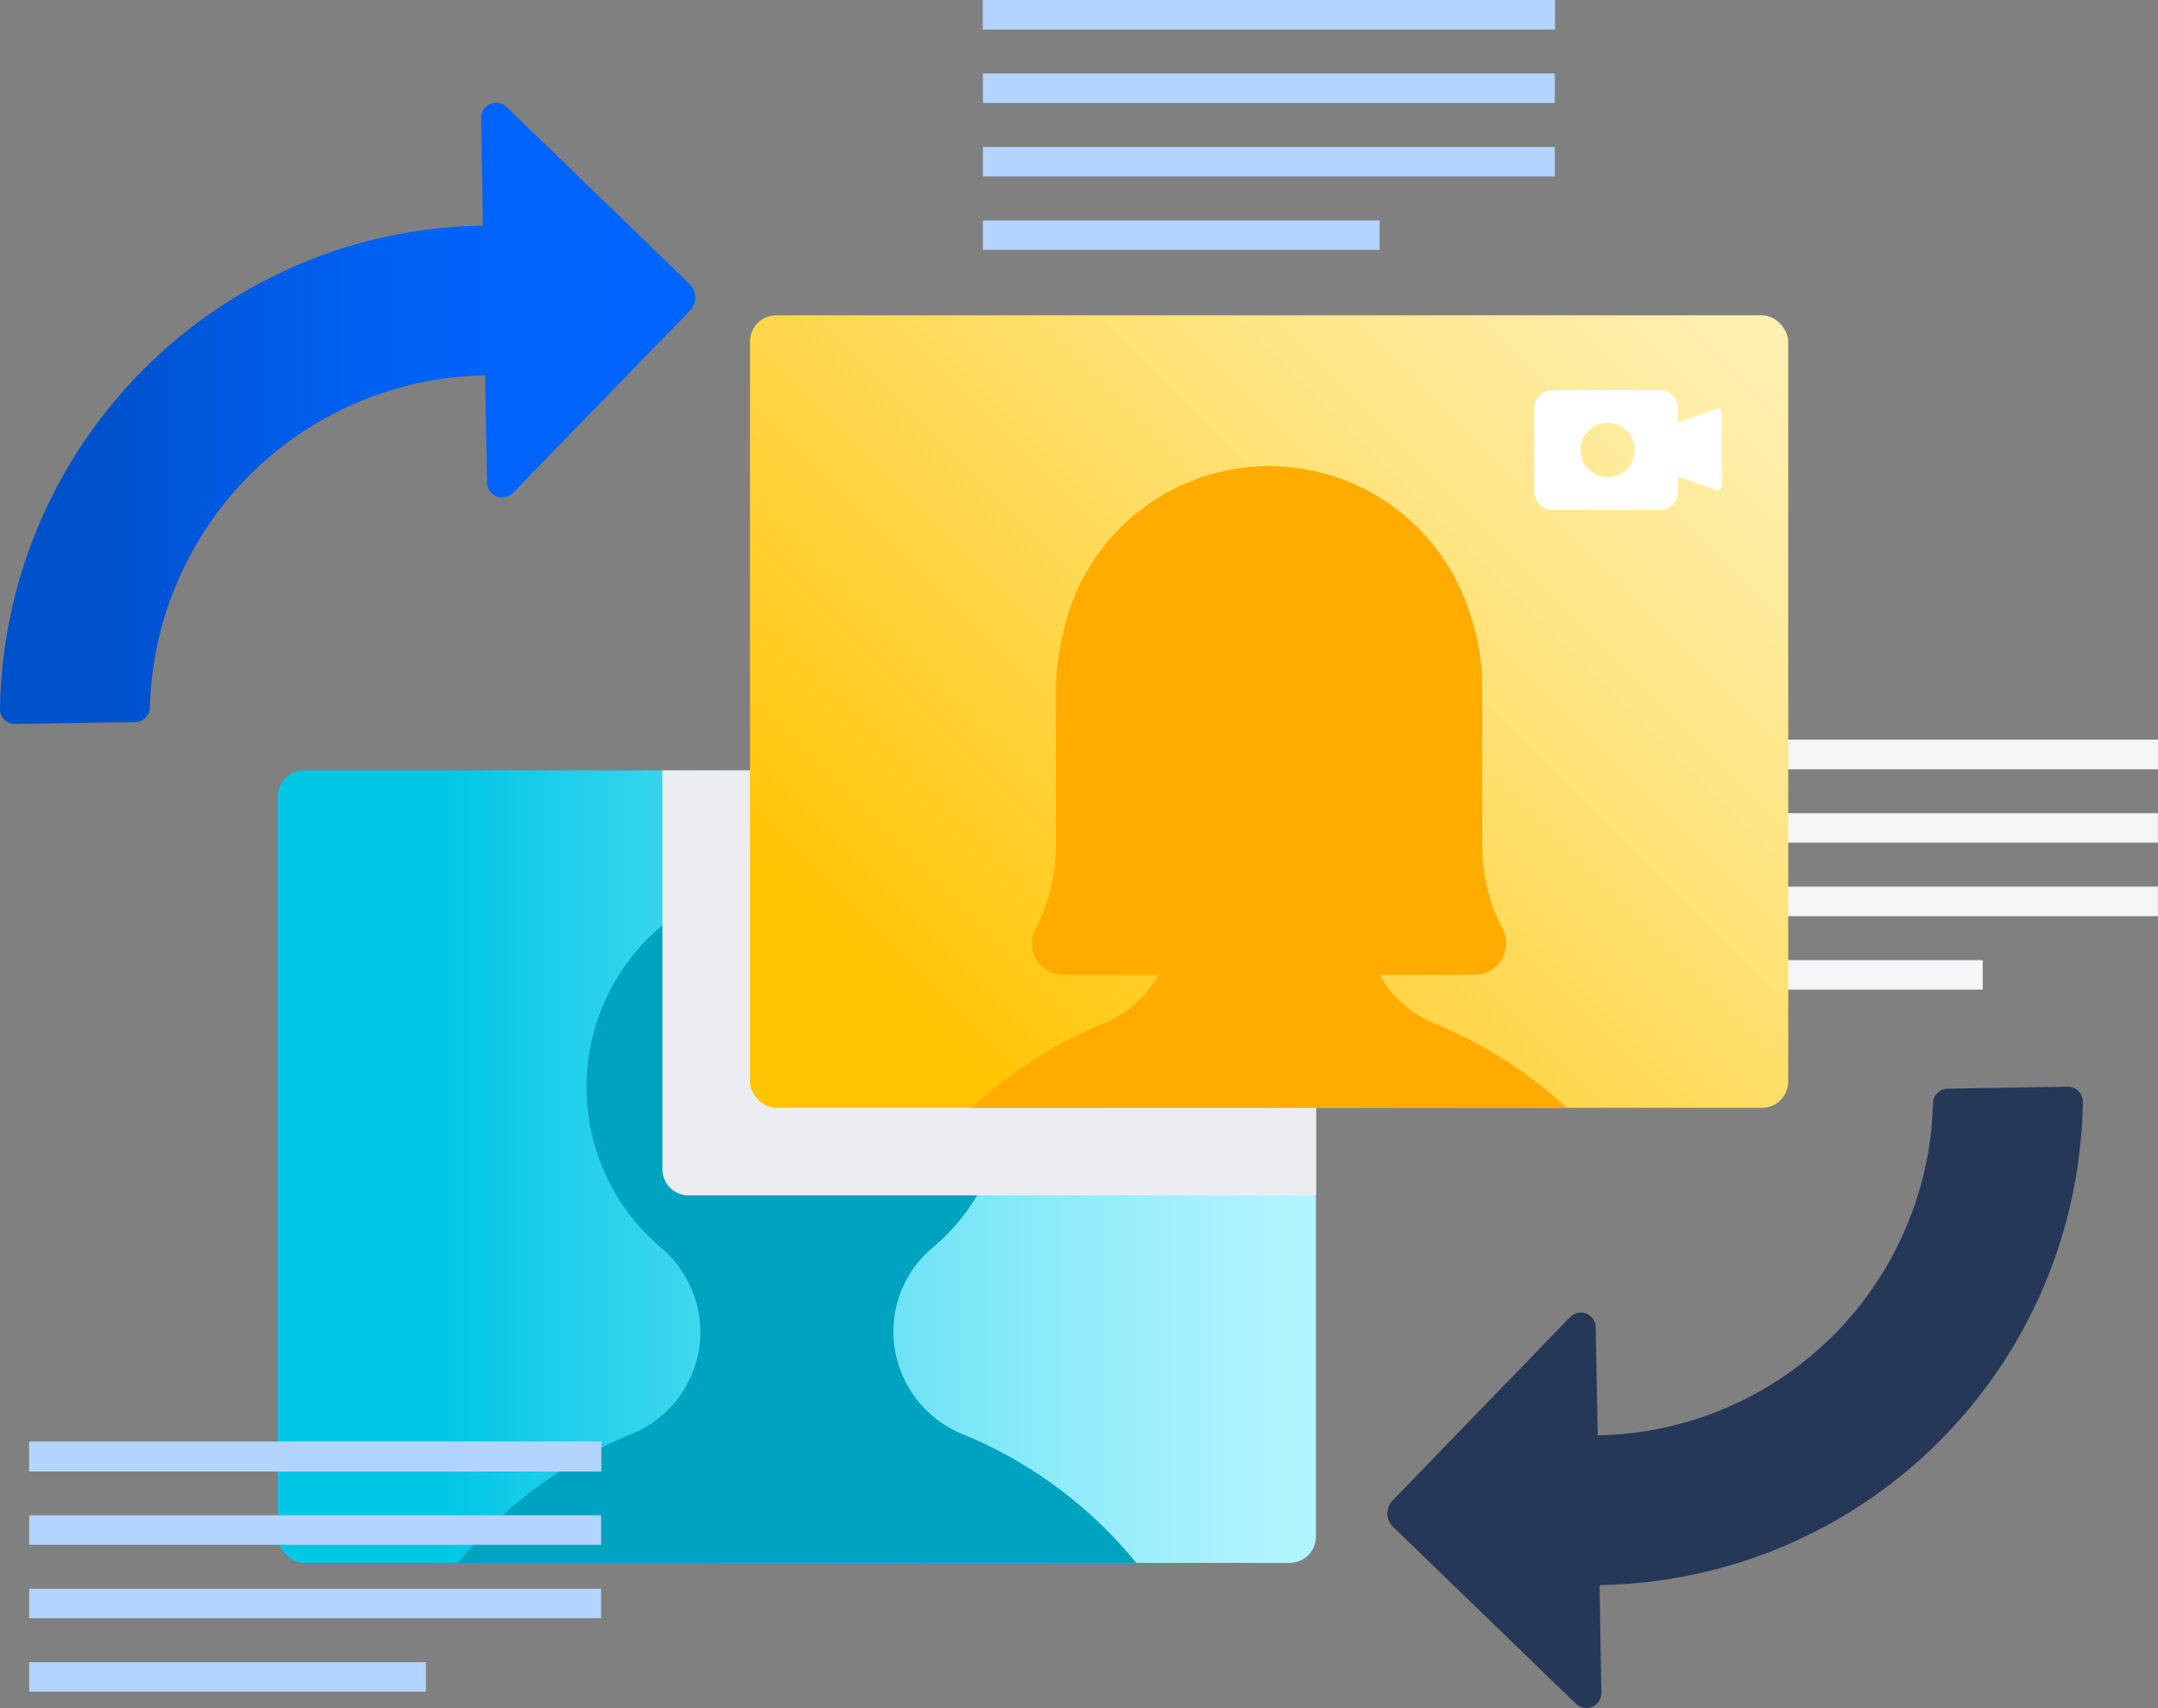
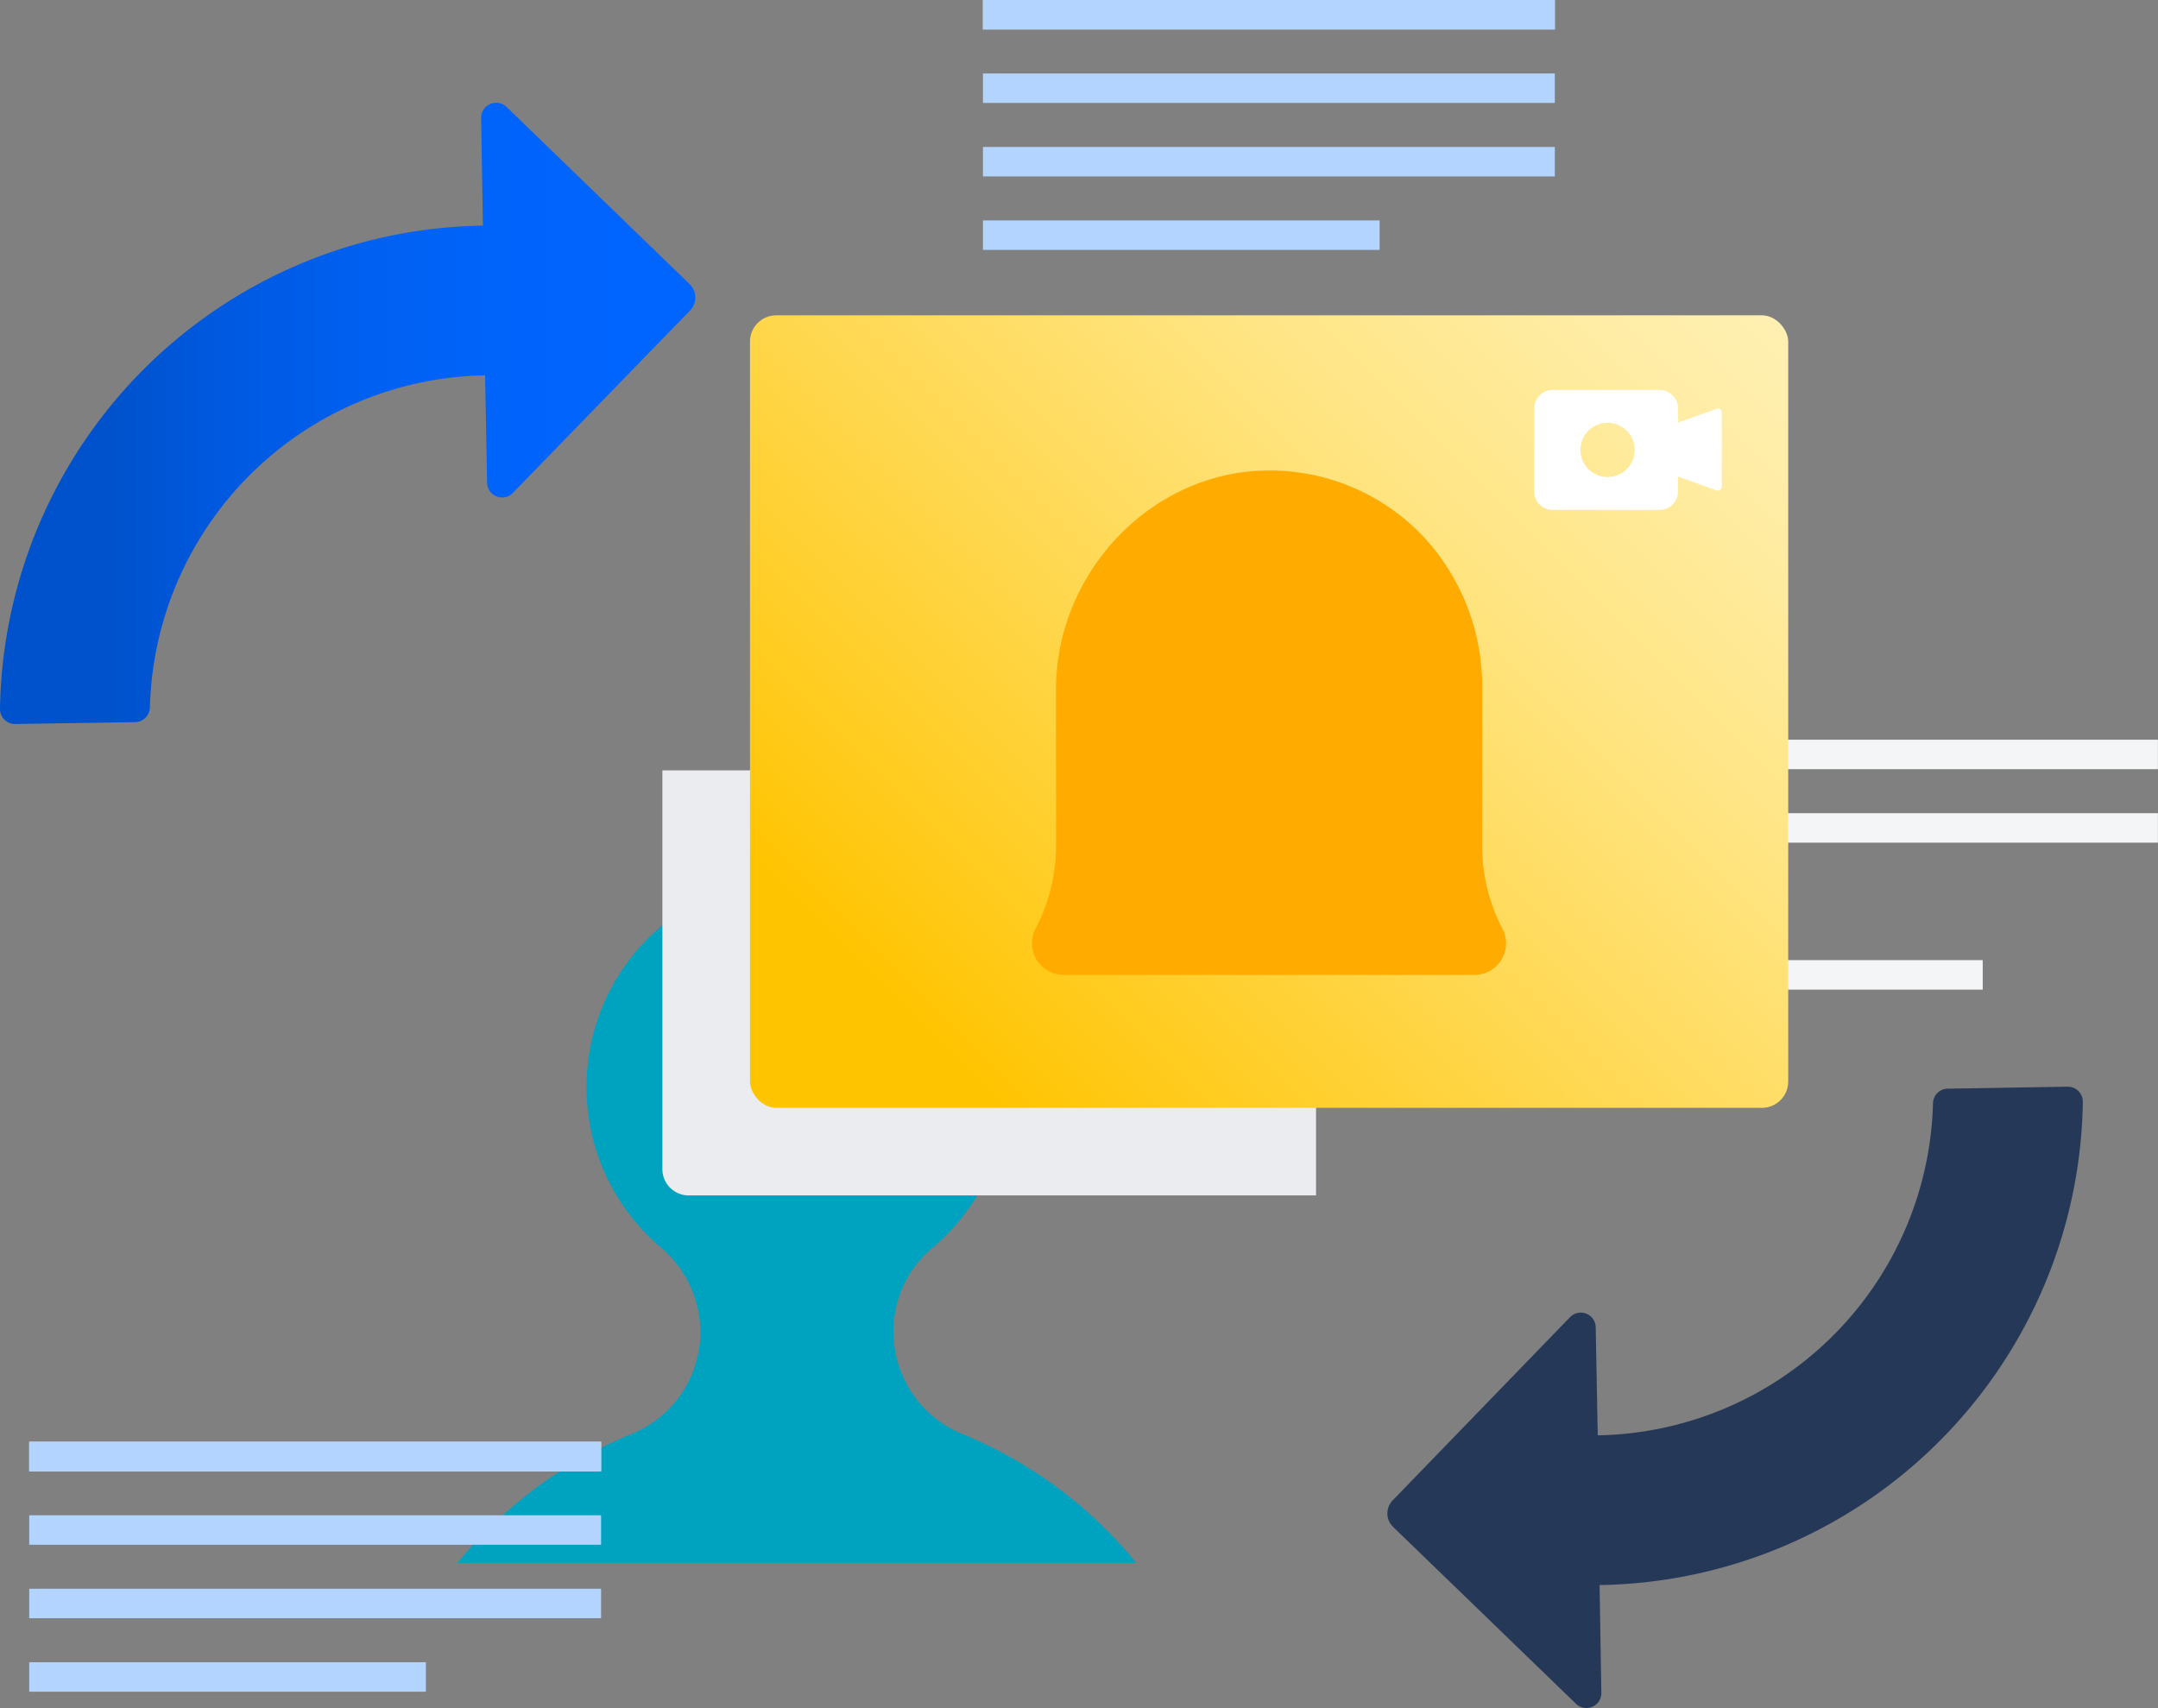
<svg xmlns="http://www.w3.org/2000/svg" viewBox="0 0 256.95 203.43">
  <rect x="0" y="0" width="256.95" height="203.43" fill="#808080" stroke="none" />
  <defs>
    <style>.cls-1{isolation:isolate;}.cls-2,.cls-9{mix-blend-mode:multiply;}.cls-3{fill:#b2d4ff;}.cls-4{fill:#f4f5f7;}.cls-5{fill:#253858;}.cls-6{fill:url(#linear-gradient);}.cls-7{fill:url(#linear-gradient-2);}.cls-8{fill:#00a3bf;}.cls-13,.cls-9{fill:#ebecf0;}.cls-10{fill:url(#linear-gradient-3);}.cls-11{fill:#ffab00;}.cls-12{fill:#fff;}</style>
    <linearGradient id="linear-gradient" y1="49.21" x2="82.77" y2="49.21" gradientUnits="userSpaceOnUse">
      <stop offset="0.16" stop-color="#0052cc" />
      <stop offset="0.32" stop-color="#0059e0" />
      <stop offset="0.53" stop-color="#0060f1" />
      <stop offset="0.74" stop-color="#0064fc" />
      <stop offset="1" stop-color="#0065ff" />
    </linearGradient>
    <linearGradient id="linear-gradient-2" x1="33.07" y1="138.93" x2="156.7" y2="138.93" gradientUnits="userSpaceOnUse">
      <stop offset="0.16" stop-color="#00c7e5" />
      <stop offset="0.28" stop-color="#20cfea" />
      <stop offset="0.53" stop-color="#5fdff3" />
      <stop offset="0.74" stop-color="#8cebf9" />
      <stop offset="0.91" stop-color="#a9f2fd" />
      <stop offset="1" stop-color="#b3f5ff" />
    </linearGradient>
    <linearGradient id="linear-gradient-3" x1="97.53" y1="138.33" x2="204.7" y2="31.16" gradientUnits="userSpaceOnUse">
      <stop offset="0.13" stop-color="#ffc400" />
      <stop offset="0.16" stop-color="#ffc609" />
      <stop offset="0.46" stop-color="#ffd851" />
      <stop offset="0.71" stop-color="#ffe585" />
      <stop offset="0.9" stop-color="#ffeda6" />
      <stop offset="1" stop-color="#fff0b2" />
    </linearGradient>
  </defs>
  <title>Video call</title>
  <g class="cls-1">
    <g id="Layer_2" data-name="Layer 2">
      <g id="Objects">
        <g class="cls-2">
          <line class="cls-3" x1="188.85" y1="89.84" x2="256.95" y2="89.84" />
-           <rect class="cls-4" x="188.85" y="88.09" width="68.09" height="3.51" />
          <line class="cls-3" x1="188.85" y1="98.59" x2="256.95" y2="98.59" />
          <rect class="cls-4" x="188.85" y="96.84" width="68.09" height="3.51" />
          <line class="cls-3" x1="188.85" y1="89.84" x2="256.95" y2="89.84" />
          <rect class="cls-4" x="188.85" y="88.09" width="68.09" height="3.51" />
          <line class="cls-3" x1="188.85" y1="107.34" x2="256.95" y2="107.34" />
-           <rect class="cls-4" x="188.85" y="105.59" width="68.09" height="3.51" />
-           <line class="cls-3" x1="188.85" y1="116.1" x2="236.09" y2="116.1" />
          <rect class="cls-4" x="188.85" y="114.34" width="47.23" height="3.51" />
        </g>
        <path class="cls-5" d="M165.86,181.82l21.81,21.1a1.78,1.78,0,0,0,3-1.31l-.21-12.85A58.42,58.42,0,0,0,248,131.22a1.79,1.79,0,0,0-1.81-1.81l-14.28.24a1.77,1.77,0,0,0-1.75,1.73,40.62,40.62,0,0,1-39.92,39.55L190,158.08a1.78,1.78,0,0,0-3.07-1.21l-21.1,21.8A2.23,2.23,0,0,0,165.86,181.82Z" />
        <path class="cls-6" d="M82.09,33.81l-21.8-21.1a1.79,1.79,0,0,0-3,1.31l.21,12.85A58.92,58.92,0,0,0,44,28.65,58.5,58.5,0,0,0,0,84.41a1.79,1.79,0,0,0,1.82,1.81L16.1,86a1.8,1.8,0,0,0,1.75-1.74A40.6,40.6,0,0,1,57.76,44.7L58,57.55A1.79,1.79,0,0,0,61,58.77L82.14,37A2.22,2.22,0,0,0,82.09,33.81Z" />
-         <rect id="_Rectangle_" data-name="&lt;Rectangle&gt;" class="cls-7" x="33.07" y="91.74" width="123.62" height="94.38" rx="3.13" ry="3.13" />
        <path class="cls-8" d="M75.22,170.76a52.28,52.28,0,0,0-20.74,15.36h80.81a52.31,52.31,0,0,0-20.66-15.33,13.18,13.18,0,0,1-8.25-12.17,12.92,12.92,0,0,1,4.55-9.93,25.05,25.05,0,1,0-32.25-.13,13.21,13.21,0,0,1,4.71,10.06h0A13.11,13.11,0,0,1,75.22,170.76Z" />
        <path class="cls-9" d="M153.57,91.74H78.87v47.49A3.13,3.13,0,0,0,82,142.36h74.7V94.87A3.13,3.13,0,0,0,153.57,91.74Z" />
        <rect id="_Rectangle_2" data-name="&lt;Rectangle&gt;" class="cls-10" x="89.3" y="37.55" width="123.62" height="94.38" rx="3.13" ry="3.13" />
-         <path class="cls-11" d="M167.16,99.8a25.05,25.05,0,1,0-32.25-.13,13.23,13.23,0,0,1,4.7,10.06h0a13.1,13.1,0,0,1-8.16,12.14,52.17,52.17,0,0,0-15.76,10.05h70.85a52.34,52.34,0,0,0-15.68-10,13.18,13.18,0,0,1-8.25-12.17A12.92,12.92,0,0,1,167.16,99.8Z" />
        <path class="cls-12" d="M204.39,48.69l-4.59,1.64V48.64a2.21,2.21,0,0,0-2.2-2.2H184.87a2.2,2.2,0,0,0-2.19,2.2v9.89a2.19,2.19,0,0,0,2.19,2.2H197.6a2.2,2.2,0,0,0,2.2-2.2V56.75l4.59,1.64A.44.44,0,0,0,205,58V49.1A.44.44,0,0,0,204.39,48.69Zm-9.75,4.9a3.23,3.23,0,1,1-3.23-3.24A3.23,3.23,0,0,1,194.64,53.59Z" />
        <path class="cls-11" d="M126.63,116.1a3.77,3.77,0,0,1-3.3-5.56,21.11,21.11,0,0,0,2.41-9.83V82.09c0-13.92,11.37-26,25.29-26.06a25.2,25.2,0,0,1,18.69,8.13,26.19,26.19,0,0,1,6.76,17.89v18.66a21.32,21.32,0,0,0,2.39,9.84,3.76,3.76,0,0,1-3.3,5.55Z" />
        <rect class="cls-13" x="117.04" width="68.09" height="3.51" />
        <rect class="cls-3" x="117.04" y="8.75" width="68.09" height="3.51" />
        <rect class="cls-3" x="117.04" width="68.09" height="3.51" />
        <rect class="cls-3" x="117.04" y="17.5" width="68.09" height="3.51" />
        <rect class="cls-3" x="117.04" y="26.25" width="47.23" height="3.51" />
        <g class="cls-2">
          <rect class="cls-4" x="3.48" y="171.7" width="68.09" height="3.51" />
          <rect class="cls-3" x="3.48" y="180.45" width="68.09" height="3.51" />
          <rect class="cls-3" x="3.48" y="171.7" width="68.09" height="3.51" />
          <rect class="cls-3" x="3.48" y="189.2" width="68.09" height="3.51" />
          <rect class="cls-3" x="3.48" y="197.95" width="47.23" height="3.51" />
        </g>
      </g>
    </g>
  </g>
</svg>